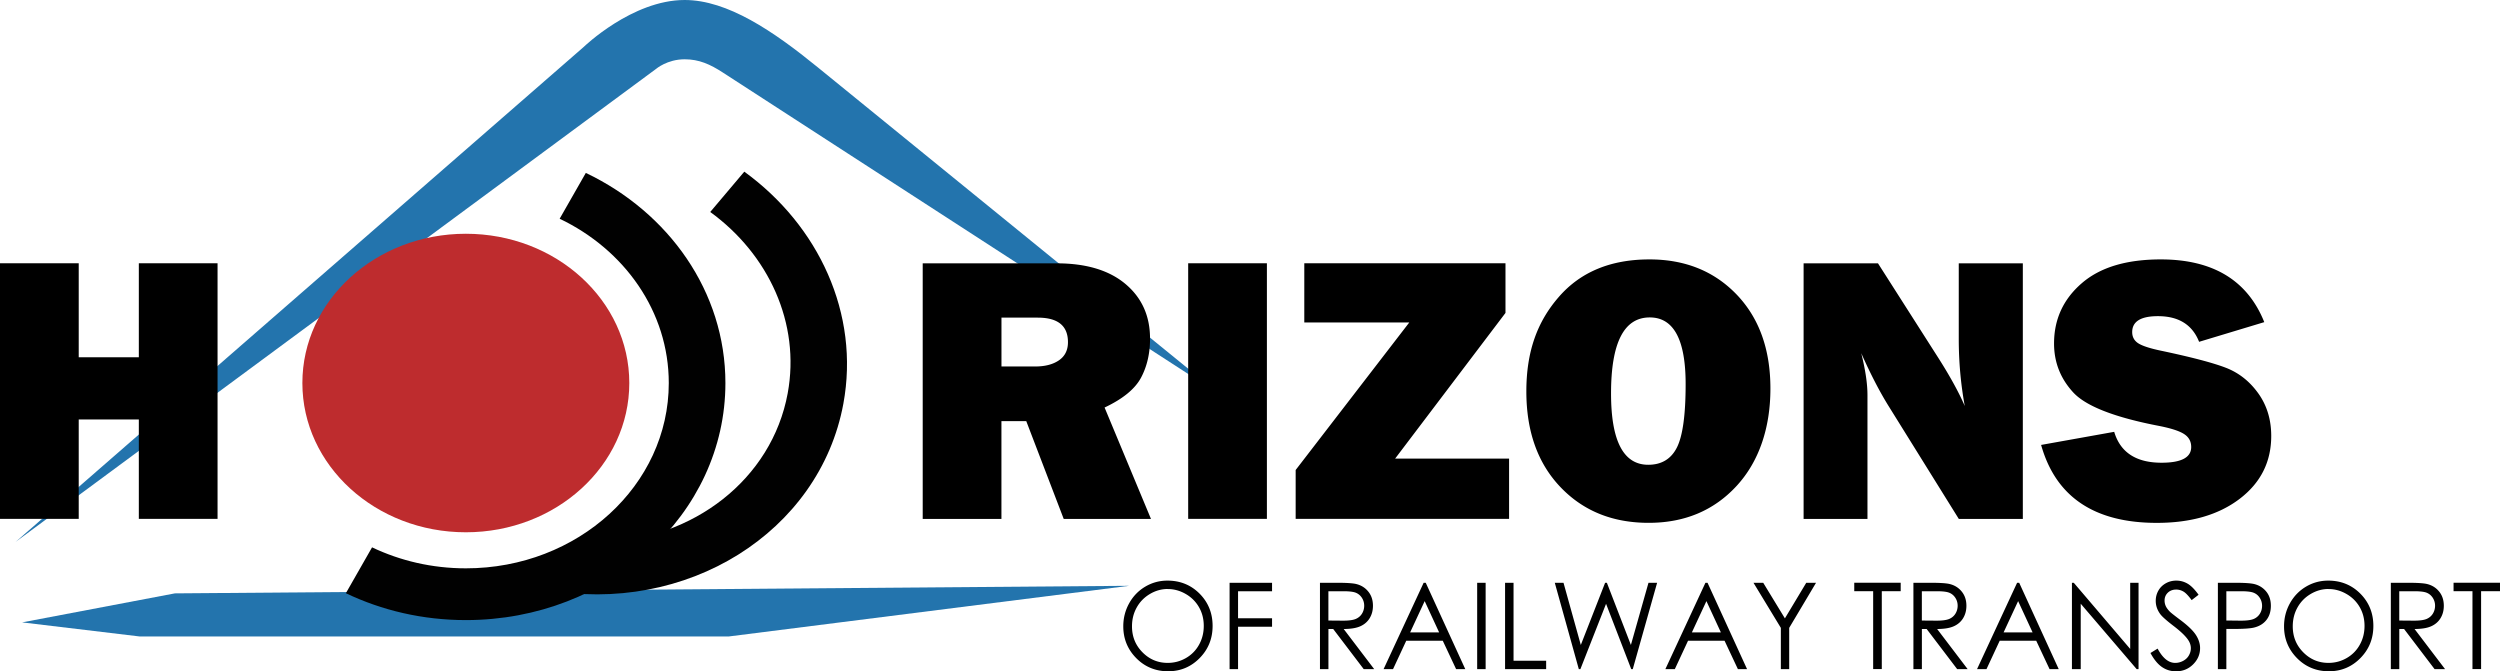
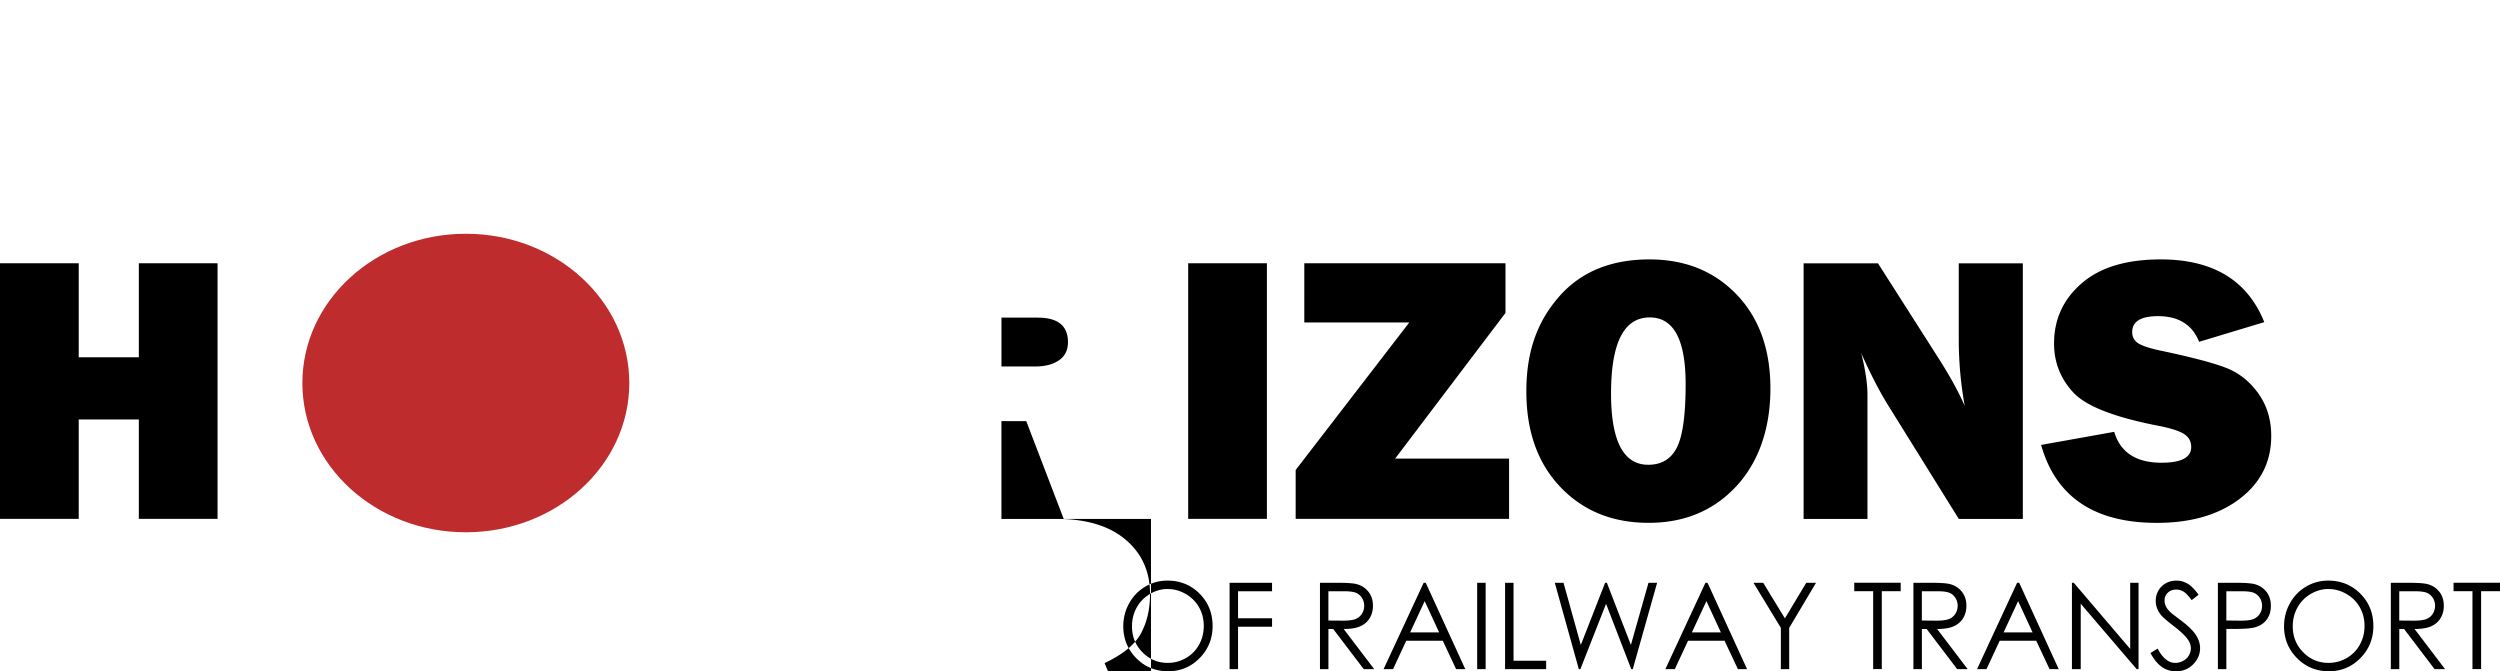
<svg xmlns="http://www.w3.org/2000/svg" id="Layer_2" data-name="Layer 2" viewBox="0 0 611 164.06">
  <defs>
    <style>.cls-2{fill:#2374ad}.cls-3{fill:#010101}</style>
  </defs>
  <g id="Layer_1-2" data-name="Layer 1">
-     <path d="m3.8 132.45.73-.63C50.57 91.7 142.66 11.47 142.66 11.47S154.51 0 167.33 0c10.47 0 21.66 7.6 32.48 16.41 32.79 26.68 65.58 53.36 98.38 80.04-40.51-26.24-81.01-52.48-121.52-78.72-3.11-2.02-5.82-3.24-9.34-3.24-4.27 0-6.99 2.35-6.99 2.35L3.8 132.45ZM5.4 152.11l37.34-7.09 233.23-1.85-97.85 12.38h-144L5.4 152.11z" class="cls-2" />
    <ellipse cx="113.85" cy="93.61" rx="39.95" ry="36.48" style="fill:#be2c2e" />
-     <path d="m181.91 41.95-8.33 9.86c14.21 10.31 22.1 27.16 18.93 44.33-3.89 21.06-23.16 35.74-45.54 36.41l-19.36 10.25c1.84.5 3.7.95 5.62 1.3 34.45 6.36 67.09-13.99 72.89-45.45 4.05-21.96-6.04-43.51-24.22-56.7Z" class="cls-3" />
-     <path d="m143.18 42.25-6.4 11.21c15.84 7.56 26.67 22.7 26.67 40.15 0 25.01-22.2 45.29-49.59 45.29-8.28 0-16.07-1.86-22.93-5.13l-6.4 11.21c8.77 4.19 18.74 6.57 29.33 6.57 35.03 0 63.43-25.93 63.43-57.93 0-22.33-13.84-41.69-34.11-51.36Z" class="cls-3" />
-     <path d="M281.3 126.82h-21.33l-9.15-23.89h-6.07v23.89h-19.24V64.36h32.74c7.22 0 12.83 1.69 16.83 5.06 4 3.37 5.99 7.82 5.99 13.34 0 3.6-.73 6.78-2.2 9.54-1.47 2.76-4.44 5.19-8.91 7.3l11.34 27.23Zm-36.54-37.25h8.22c2.42 0 4.36-.5 5.83-1.51 1.47-1.01 2.2-2.49 2.2-4.44 0-4-2.46-5.99-7.39-5.99h-8.86v11.94ZM309.63 64.35v62.46h-19.24V64.35h19.24ZM368.82 112.08v14.73h-52.16v-11.94l27.77-36.06h-25.66V64.35h49.17v12.13l-26.97 35.6h27.84ZM402.93 127.78c-8.82 0-16-2.91-21.56-8.74-5.56-5.83-8.33-13.62-8.33-23.38s2.66-17.05 7.97-23.13c5.31-6.09 12.68-9.13 22.11-9.13 8.72 0 15.83 2.87 21.33 8.6 5.49 5.74 8.24 13.39 8.24 22.97s-2.77 17.86-8.31 23.84c-5.54 5.98-12.69 8.97-21.44 8.97Zm-.09-14.19c3.24 0 5.58-1.41 7-4.23 1.42-2.82 2.13-7.99 2.13-15.49 0-10.86-2.92-16.29-8.77-16.29-6.31 0-9.46 6.19-9.46 18.58 0 11.62 3.03 17.43 9.09 17.43ZM494.39 126.82h-15.66l-17.17-27.6c-2.2-3.54-4.42-7.84-6.67-12.9 1.01 4.03 1.52 7.44 1.52 10.25v30.25H440.8V64.36h18.18l14.6 22.88c2.91 4.55 5.11 8.54 6.61 11.99-.98-5.34-1.47-10.8-1.47-16.38V64.36h15.66v62.46ZM498.85 108.74l17.86-3.2c1.5 5.03 5.36 7.55 11.57 7.55 4.84 0 7.25-1.28 7.25-3.84 0-1.34-.56-2.39-1.68-3.13-1.12-.75-3.12-1.41-5.99-1.99-10.99-2.1-18.05-4.84-21.17-8.23-3.12-3.39-4.68-7.37-4.68-11.95 0-5.89 2.24-10.79 6.73-14.69 4.48-3.91 10.93-5.86 19.35-5.86 12.76 0 21.2 5.11 25.3 15.33l-15.93 4.81c-1.65-4.18-5-6.27-10.06-6.27-4.19 0-6.29 1.3-6.29 3.89 0 1.16.47 2.06 1.42 2.7.95.64 2.79 1.25 5.51 1.83 7.5 1.58 12.83 2.98 15.98 4.2 3.15 1.22 5.79 3.3 7.9 6.24s3.17 6.42 3.17 10.42c0 6.32-2.57 11.44-7.71 15.36s-11.89 5.88-20.25 5.88c-15.27 0-24.7-6.35-28.28-19.04ZM53.17 64.35v62.46H33.93v-24.3H19.24v24.3H0V64.35h19.24v22.97h14.69V64.35h19.24ZM285.31 141.9c3.14 0 5.76 1.07 7.88 3.2 2.11 2.13 3.17 4.76 3.17 7.87s-1.05 5.71-3.16 7.86-4.68 3.23-7.72 3.23-5.67-1.07-7.78-3.21c-2.11-2.14-3.17-4.73-3.17-7.77 0-2.03.48-3.91 1.44-5.64s2.28-3.09 3.94-4.07 3.46-1.47 5.4-1.47Zm.09 2.05c-1.53 0-2.99.41-4.36 1.22s-2.45 1.91-3.22 3.29c-.77 1.38-1.16 2.91-1.16 4.61 0 2.51.85 4.62 2.56 6.35 1.71 1.73 3.76 2.59 6.17 2.59 1.61 0 3.1-.4 4.46-1.19a8.356 8.356 0 0 0 3.2-3.26c.77-1.38 1.15-2.91 1.15-4.59s-.38-3.19-1.15-4.54a8.639 8.639 0 0 0-3.24-3.25c-1.39-.81-2.87-1.22-4.43-1.22ZM300.51 142.43h10.38v2.07h-8.31v6.61h8.31v2.07h-8.31v10.36h-2.07v-21.1ZM322.59 142.43h4.13c2.3 0 3.86.1 4.68.29 1.23.29 2.23.9 3 1.85.77.94 1.15 2.1 1.15 3.48 0 1.15-.27 2.16-.8 3.03s-1.29 1.53-2.27 1.97c-.99.45-2.35.67-4.08.68l7.45 9.8h-2.56l-7.45-9.8h-1.17v9.8h-2.07v-21.1Zm2.07 2.06v7.17l3.57.03c1.38 0 2.41-.13 3.07-.4s1.18-.7 1.55-1.28c.37-.59.56-1.25.56-1.97s-.19-1.35-.56-1.93c-.38-.58-.87-.99-1.48-1.24s-1.63-.37-3.05-.37h-3.65ZM348.45 142.43l9.66 21.1h-2.24l-3.26-6.94h-8.92l-3.23 6.94h-2.31l9.79-21.1h.51Zm-.26 4.48-3.55 7.64h7.08l-3.53-7.64ZM361.02 142.43h2.07v21.1h-2.07v-21.1ZM367.84 142.43h2.07v19.06h7.97v2.04h-10.04v-21.1ZM379.99 142.43h2.13l4.23 15.2 5.94-15.2h.43l5.87 15.2 4.3-15.2H405l-5.95 21.1h-.38l-6.15-15.96-6.27 15.96h-.39l-5.87-21.1ZM417.32 142.43l9.66 21.1h-2.24l-3.26-6.94h-8.92l-3.23 6.94h-2.31l9.79-21.1h.51Zm-.27 4.48-3.55 7.64h7.08l-3.53-7.64ZM428.55 142.43h2.38l5.3 8.7 5.22-8.7h2.39l-6.56 11.02v10.08h-2.04v-10.08l-6.69-11.02ZM453.18 144.49v-2.07h11.35v2.07h-4.62v19.03h-2.11v-19.03h-4.62ZM467.63 142.43h4.13c2.3 0 3.86.1 4.68.29 1.23.29 2.23.9 3 1.85.77.94 1.15 2.1 1.15 3.48 0 1.15-.27 2.16-.8 3.03s-1.29 1.53-2.27 1.97c-.99.45-2.35.67-4.08.68l7.45 9.8h-2.56l-7.45-9.8h-1.17v9.8h-2.07v-21.1Zm2.07 2.06v7.17l3.57.03c1.38 0 2.41-.13 3.07-.4s1.18-.7 1.55-1.28c.37-.59.56-1.25.56-1.97s-.19-1.35-.56-1.93c-.38-.58-.87-.99-1.48-1.24s-1.63-.37-3.05-.37h-3.65ZM493.49 142.43l9.66 21.1h-2.24l-3.26-6.94h-8.92l-3.23 6.94h-2.31l9.79-21.1h.51Zm-.26 4.48-3.55 7.64h7.08l-3.53-7.64ZM506.38 163.53v-21.1h.45l13.79 16.17v-16.17h2.04v21.1h-.46l-13.67-15.98v15.98h-2.14ZM525.56 159.6l1.76-1.08c1.24 2.32 2.67 3.49 4.29 3.49.7 0 1.35-.17 1.96-.5.61-.33 1.08-.77 1.39-1.33.32-.55.48-1.14.48-1.76 0-.71-.23-1.4-.7-2.08-.65-.94-1.83-2.07-3.55-3.38-1.73-1.33-2.8-2.29-3.23-2.88-.73-1-1.1-2.07-1.1-3.23 0-.92.22-1.75.65-2.51.43-.76 1.04-1.35 1.82-1.79.78-.44 1.64-.65 2.56-.65.98 0 1.89.25 2.74.74s1.75 1.4 2.7 2.72l-1.69 1.31c-.78-1.05-1.44-1.75-1.99-2.08a3.43 3.43 0 0 0-1.79-.5c-.84 0-1.52.26-2.05.77-.53.52-.79 1.15-.79 1.91 0 .46.09.9.28 1.33.19.43.53.9 1.03 1.41.27.27 1.16.97 2.68 2.11 1.79 1.35 3.02 2.55 3.69 3.6s1 2.11 1 3.17c0 1.53-.57 2.86-1.71 3.99-1.14 1.13-2.53 1.69-4.16 1.69-1.26 0-2.4-.34-3.42-1.03s-1.97-1.83-2.83-3.43ZM542.05 142.43h4.13c2.37 0 3.96.11 4.79.32 1.18.3 2.15.91 2.9 1.83s1.13 2.08 1.13 3.48-.37 2.56-1.1 3.48-1.74 1.53-3.03 1.84c-.94.23-2.7.34-5.27.34h-1.48v9.81h-2.07v-21.1Zm2.07 2.06v7.16l3.51.04c1.42 0 2.46-.13 3.11-.39a3.23 3.23 0 0 0 1.55-1.27c.38-.59.56-1.24.56-1.97s-.19-1.35-.56-1.94c-.38-.59-.87-1-1.49-1.25s-1.62-.37-3.02-.37h-3.66ZM569 141.9c3.14 0 5.76 1.07 7.88 3.2 2.11 2.13 3.17 4.76 3.17 7.87s-1.05 5.71-3.16 7.86-4.68 3.23-7.72 3.23-5.67-1.07-7.78-3.21c-2.11-2.14-3.17-4.73-3.17-7.77 0-2.03.48-3.91 1.44-5.64s2.28-3.09 3.94-4.07 3.46-1.47 5.4-1.47Zm.09 2.05c-1.53 0-2.99.41-4.36 1.22s-2.45 1.91-3.22 3.29c-.77 1.38-1.16 2.91-1.16 4.61 0 2.51.85 4.62 2.56 6.35 1.71 1.73 3.76 2.59 6.17 2.59 1.61 0 3.1-.4 4.46-1.19a8.356 8.356 0 0 0 3.2-3.26c.77-1.38 1.15-2.91 1.15-4.59s-.38-3.19-1.15-4.54a8.639 8.639 0 0 0-3.24-3.25c-1.39-.81-2.87-1.22-4.43-1.22ZM584.31 142.43h4.13c2.3 0 3.86.1 4.68.29 1.23.29 2.23.9 3 1.85.77.94 1.15 2.1 1.15 3.48 0 1.15-.27 2.16-.8 3.03s-1.29 1.53-2.27 1.97c-.99.45-2.35.67-4.08.68l7.45 9.8h-2.56l-7.45-9.8h-1.17v9.8h-2.07v-21.1Zm2.07 2.06v7.17l3.57.03c1.38 0 2.41-.13 3.07-.4s1.18-.7 1.55-1.28c.37-.59.56-1.25.56-1.97s-.19-1.35-.56-1.93c-.38-.58-.87-.99-1.48-1.24s-1.63-.37-3.05-.37h-3.65ZM599.65 144.49v-2.07H611v2.07h-4.62v19.03h-2.11v-19.03h-4.62Z" />
+     <path d="M281.3 126.82h-21.33l-9.15-23.89h-6.07v23.89h-19.24h32.74c7.22 0 12.83 1.69 16.83 5.06 4 3.37 5.99 7.82 5.99 13.34 0 3.6-.73 6.78-2.2 9.54-1.47 2.76-4.44 5.19-8.91 7.3l11.34 27.23Zm-36.54-37.25h8.22c2.42 0 4.36-.5 5.83-1.51 1.47-1.01 2.2-2.49 2.2-4.44 0-4-2.46-5.99-7.39-5.99h-8.86v11.94ZM309.63 64.35v62.46h-19.24V64.35h19.24ZM368.82 112.08v14.73h-52.16v-11.94l27.77-36.06h-25.66V64.35h49.17v12.13l-26.97 35.6h27.84ZM402.93 127.78c-8.82 0-16-2.91-21.56-8.74-5.56-5.83-8.33-13.62-8.33-23.38s2.66-17.05 7.97-23.13c5.31-6.09 12.68-9.13 22.11-9.13 8.72 0 15.83 2.87 21.33 8.6 5.49 5.74 8.24 13.39 8.24 22.97s-2.77 17.86-8.31 23.84c-5.54 5.98-12.69 8.97-21.44 8.97Zm-.09-14.19c3.24 0 5.58-1.41 7-4.23 1.42-2.82 2.13-7.99 2.13-15.49 0-10.86-2.92-16.29-8.77-16.29-6.31 0-9.46 6.19-9.46 18.58 0 11.62 3.03 17.43 9.09 17.43ZM494.39 126.82h-15.66l-17.17-27.6c-2.2-3.54-4.42-7.84-6.67-12.9 1.01 4.03 1.52 7.44 1.52 10.25v30.25H440.8V64.36h18.18l14.6 22.88c2.91 4.55 5.11 8.54 6.61 11.99-.98-5.34-1.47-10.8-1.47-16.38V64.36h15.66v62.46ZM498.85 108.74l17.86-3.2c1.5 5.03 5.36 7.55 11.57 7.55 4.84 0 7.25-1.28 7.25-3.84 0-1.34-.56-2.39-1.68-3.13-1.12-.75-3.12-1.41-5.99-1.99-10.99-2.1-18.05-4.84-21.17-8.23-3.12-3.39-4.68-7.37-4.68-11.95 0-5.89 2.24-10.79 6.73-14.69 4.48-3.91 10.93-5.86 19.35-5.86 12.76 0 21.2 5.11 25.3 15.33l-15.93 4.81c-1.65-4.18-5-6.27-10.06-6.27-4.19 0-6.29 1.3-6.29 3.89 0 1.16.47 2.06 1.42 2.7.95.64 2.79 1.25 5.51 1.83 7.5 1.58 12.83 2.98 15.98 4.2 3.15 1.22 5.79 3.3 7.9 6.24s3.17 6.42 3.17 10.42c0 6.32-2.57 11.44-7.71 15.36s-11.89 5.88-20.25 5.88c-15.27 0-24.7-6.35-28.28-19.04ZM53.17 64.35v62.46H33.93v-24.3H19.24v24.3H0V64.35h19.24v22.97h14.69V64.35h19.24ZM285.31 141.9c3.14 0 5.76 1.07 7.88 3.2 2.11 2.13 3.17 4.76 3.17 7.87s-1.05 5.71-3.16 7.86-4.68 3.23-7.72 3.23-5.67-1.07-7.78-3.21c-2.11-2.14-3.17-4.73-3.17-7.77 0-2.03.48-3.91 1.44-5.64s2.28-3.09 3.94-4.07 3.46-1.47 5.4-1.47Zm.09 2.05c-1.53 0-2.99.41-4.36 1.22s-2.45 1.91-3.22 3.29c-.77 1.38-1.16 2.91-1.16 4.61 0 2.51.85 4.62 2.56 6.35 1.71 1.73 3.76 2.59 6.17 2.59 1.61 0 3.1-.4 4.46-1.19a8.356 8.356 0 0 0 3.2-3.26c.77-1.38 1.15-2.91 1.15-4.59s-.38-3.19-1.15-4.54a8.639 8.639 0 0 0-3.24-3.25c-1.39-.81-2.87-1.22-4.43-1.22ZM300.51 142.43h10.38v2.07h-8.31v6.61h8.31v2.07h-8.31v10.36h-2.07v-21.1ZM322.59 142.43h4.13c2.3 0 3.86.1 4.68.29 1.23.29 2.23.9 3 1.85.77.94 1.15 2.1 1.15 3.48 0 1.15-.27 2.16-.8 3.03s-1.29 1.53-2.27 1.97c-.99.45-2.35.67-4.08.68l7.45 9.8h-2.56l-7.45-9.8h-1.17v9.8h-2.07v-21.1Zm2.07 2.06v7.17l3.57.03c1.38 0 2.41-.13 3.07-.4s1.18-.7 1.55-1.28c.37-.59.56-1.25.56-1.97s-.19-1.35-.56-1.93c-.38-.58-.87-.99-1.48-1.24s-1.63-.37-3.05-.37h-3.65ZM348.45 142.43l9.66 21.1h-2.24l-3.26-6.94h-8.92l-3.23 6.94h-2.31l9.79-21.1h.51Zm-.26 4.48-3.55 7.64h7.08l-3.53-7.64ZM361.02 142.43h2.07v21.1h-2.07v-21.1ZM367.84 142.43h2.07v19.06h7.97v2.04h-10.04v-21.1ZM379.99 142.43h2.13l4.23 15.2 5.94-15.2h.43l5.87 15.2 4.3-15.2H405l-5.95 21.1h-.38l-6.15-15.96-6.27 15.96h-.39l-5.87-21.1ZM417.32 142.43l9.66 21.1h-2.24l-3.26-6.94h-8.92l-3.23 6.94h-2.31l9.79-21.1h.51Zm-.27 4.48-3.55 7.64h7.08l-3.53-7.64ZM428.55 142.43h2.38l5.3 8.7 5.22-8.7h2.39l-6.56 11.02v10.08h-2.04v-10.08l-6.69-11.02ZM453.18 144.49v-2.07h11.35v2.07h-4.62v19.03h-2.11v-19.03h-4.62ZM467.63 142.43h4.13c2.3 0 3.86.1 4.68.29 1.23.29 2.23.9 3 1.85.77.94 1.15 2.1 1.15 3.48 0 1.15-.27 2.16-.8 3.03s-1.29 1.53-2.27 1.97c-.99.45-2.35.67-4.08.68l7.45 9.8h-2.56l-7.45-9.8h-1.17v9.8h-2.07v-21.1Zm2.07 2.06v7.17l3.57.03c1.38 0 2.41-.13 3.07-.4s1.18-.7 1.55-1.28c.37-.59.56-1.25.56-1.97s-.19-1.35-.56-1.93c-.38-.58-.87-.99-1.48-1.24s-1.63-.37-3.05-.37h-3.65ZM493.49 142.43l9.66 21.1h-2.24l-3.26-6.94h-8.92l-3.23 6.94h-2.31l9.79-21.1h.51Zm-.26 4.48-3.55 7.64h7.08l-3.53-7.64ZM506.38 163.53v-21.1h.45l13.79 16.17v-16.17h2.04v21.1h-.46l-13.67-15.98v15.98h-2.14ZM525.56 159.6l1.76-1.08c1.24 2.32 2.67 3.49 4.29 3.49.7 0 1.35-.17 1.96-.5.61-.33 1.08-.77 1.39-1.33.32-.55.48-1.14.48-1.76 0-.71-.23-1.4-.7-2.08-.65-.94-1.83-2.07-3.55-3.38-1.73-1.33-2.8-2.29-3.23-2.88-.73-1-1.1-2.07-1.1-3.23 0-.92.22-1.75.65-2.51.43-.76 1.04-1.35 1.82-1.79.78-.44 1.64-.65 2.56-.65.98 0 1.89.25 2.74.74s1.75 1.4 2.7 2.72l-1.69 1.31c-.78-1.05-1.44-1.75-1.99-2.08a3.43 3.43 0 0 0-1.79-.5c-.84 0-1.52.26-2.05.77-.53.52-.79 1.15-.79 1.91 0 .46.09.9.28 1.33.19.43.53.9 1.03 1.41.27.27 1.16.97 2.68 2.11 1.79 1.35 3.02 2.55 3.69 3.6s1 2.11 1 3.17c0 1.53-.57 2.86-1.71 3.99-1.14 1.13-2.53 1.69-4.16 1.69-1.26 0-2.4-.34-3.42-1.03s-1.97-1.83-2.83-3.43ZM542.05 142.43h4.13c2.37 0 3.96.11 4.79.32 1.18.3 2.15.91 2.9 1.83s1.13 2.08 1.13 3.48-.37 2.56-1.1 3.48-1.74 1.53-3.03 1.84c-.94.23-2.7.34-5.27.34h-1.48v9.81h-2.07v-21.1Zm2.07 2.06v7.16l3.51.04c1.42 0 2.46-.13 3.11-.39a3.23 3.23 0 0 0 1.55-1.27c.38-.59.56-1.24.56-1.97s-.19-1.35-.56-1.94c-.38-.59-.87-1-1.49-1.25s-1.62-.37-3.02-.37h-3.66ZM569 141.9c3.14 0 5.76 1.07 7.88 3.2 2.11 2.13 3.17 4.76 3.17 7.87s-1.05 5.71-3.16 7.86-4.68 3.23-7.72 3.23-5.67-1.07-7.78-3.21c-2.11-2.14-3.17-4.73-3.17-7.77 0-2.03.48-3.91 1.44-5.64s2.28-3.09 3.94-4.07 3.46-1.47 5.4-1.47Zm.09 2.05c-1.53 0-2.99.41-4.36 1.22s-2.45 1.91-3.22 3.29c-.77 1.38-1.16 2.91-1.16 4.61 0 2.51.85 4.62 2.56 6.35 1.71 1.73 3.76 2.59 6.17 2.59 1.61 0 3.1-.4 4.46-1.19a8.356 8.356 0 0 0 3.2-3.26c.77-1.38 1.15-2.91 1.15-4.59s-.38-3.19-1.15-4.54a8.639 8.639 0 0 0-3.24-3.25c-1.39-.81-2.87-1.22-4.43-1.22ZM584.31 142.43h4.13c2.3 0 3.86.1 4.68.29 1.23.29 2.23.9 3 1.85.77.94 1.15 2.1 1.15 3.48 0 1.15-.27 2.16-.8 3.03s-1.29 1.53-2.27 1.97c-.99.45-2.35.67-4.08.68l7.45 9.8h-2.56l-7.45-9.8h-1.17v9.8h-2.07v-21.1Zm2.07 2.06v7.17l3.57.03c1.38 0 2.41-.13 3.07-.4s1.18-.7 1.55-1.28c.37-.59.56-1.25.56-1.97s-.19-1.35-.56-1.93c-.38-.58-.87-.99-1.48-1.24s-1.63-.37-3.05-.37h-3.65ZM599.65 144.49v-2.07H611v2.07h-4.62v19.03h-2.11v-19.03h-4.62Z" />
  </g>
</svg>